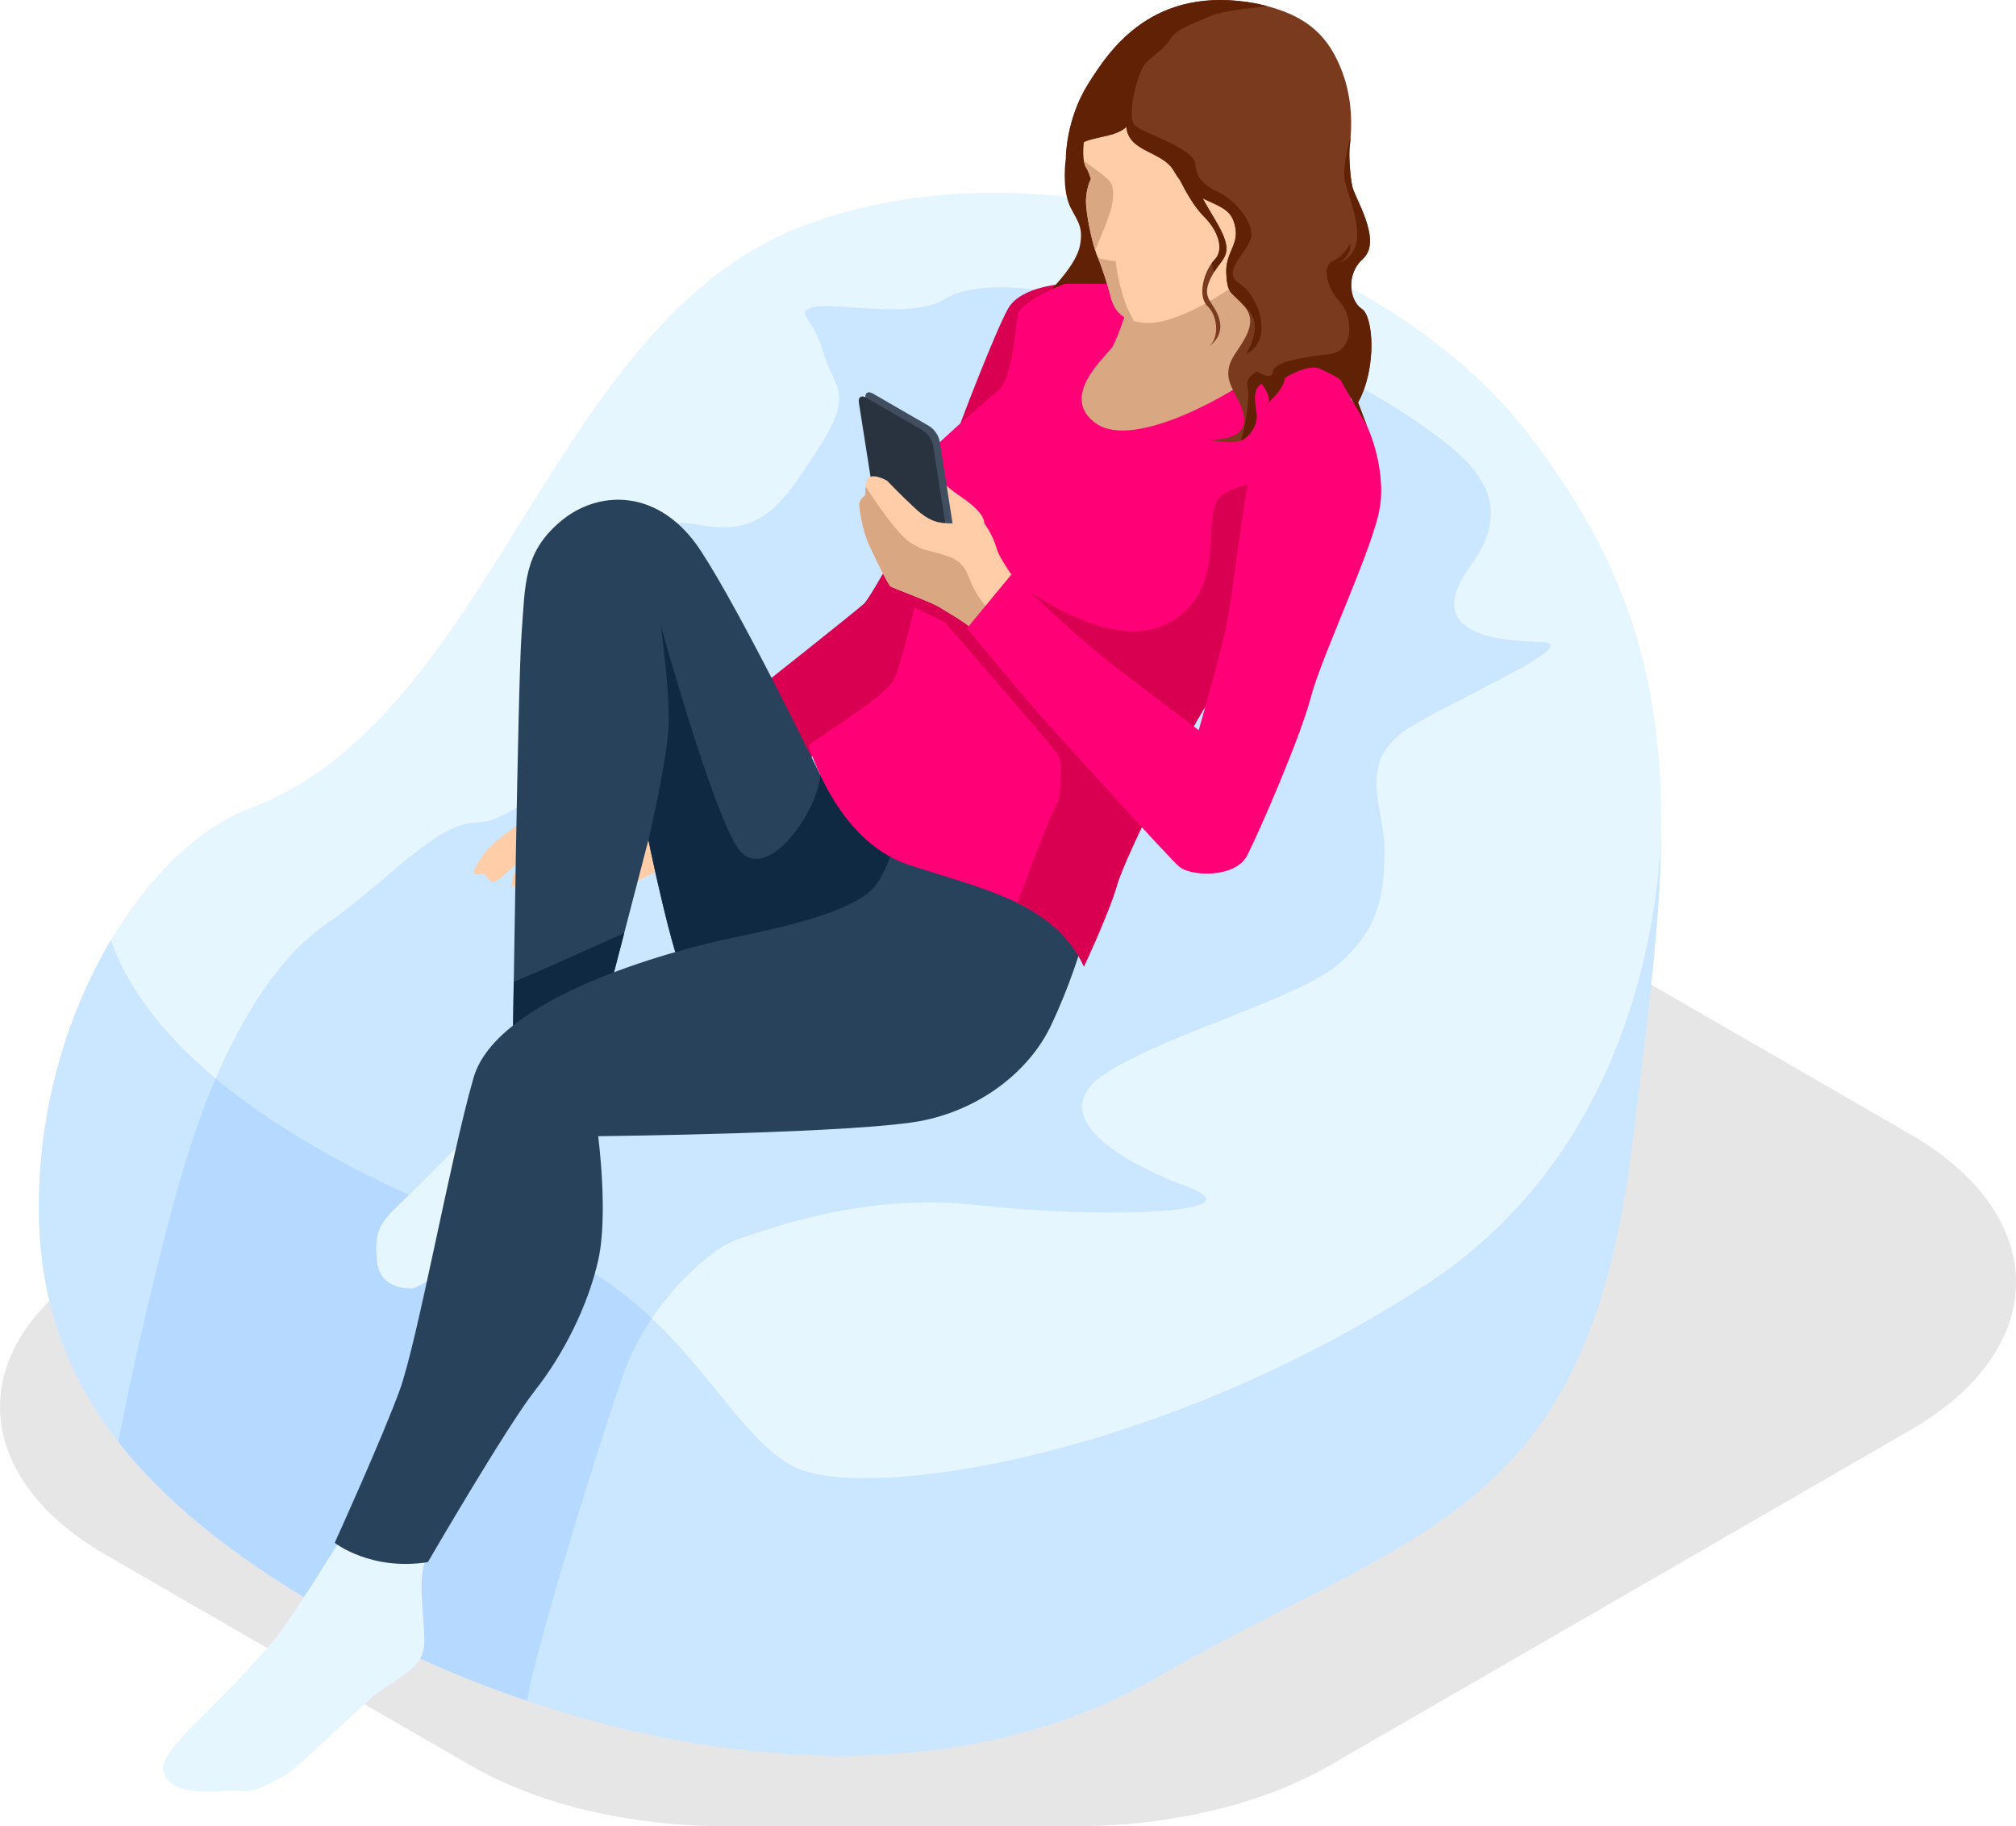
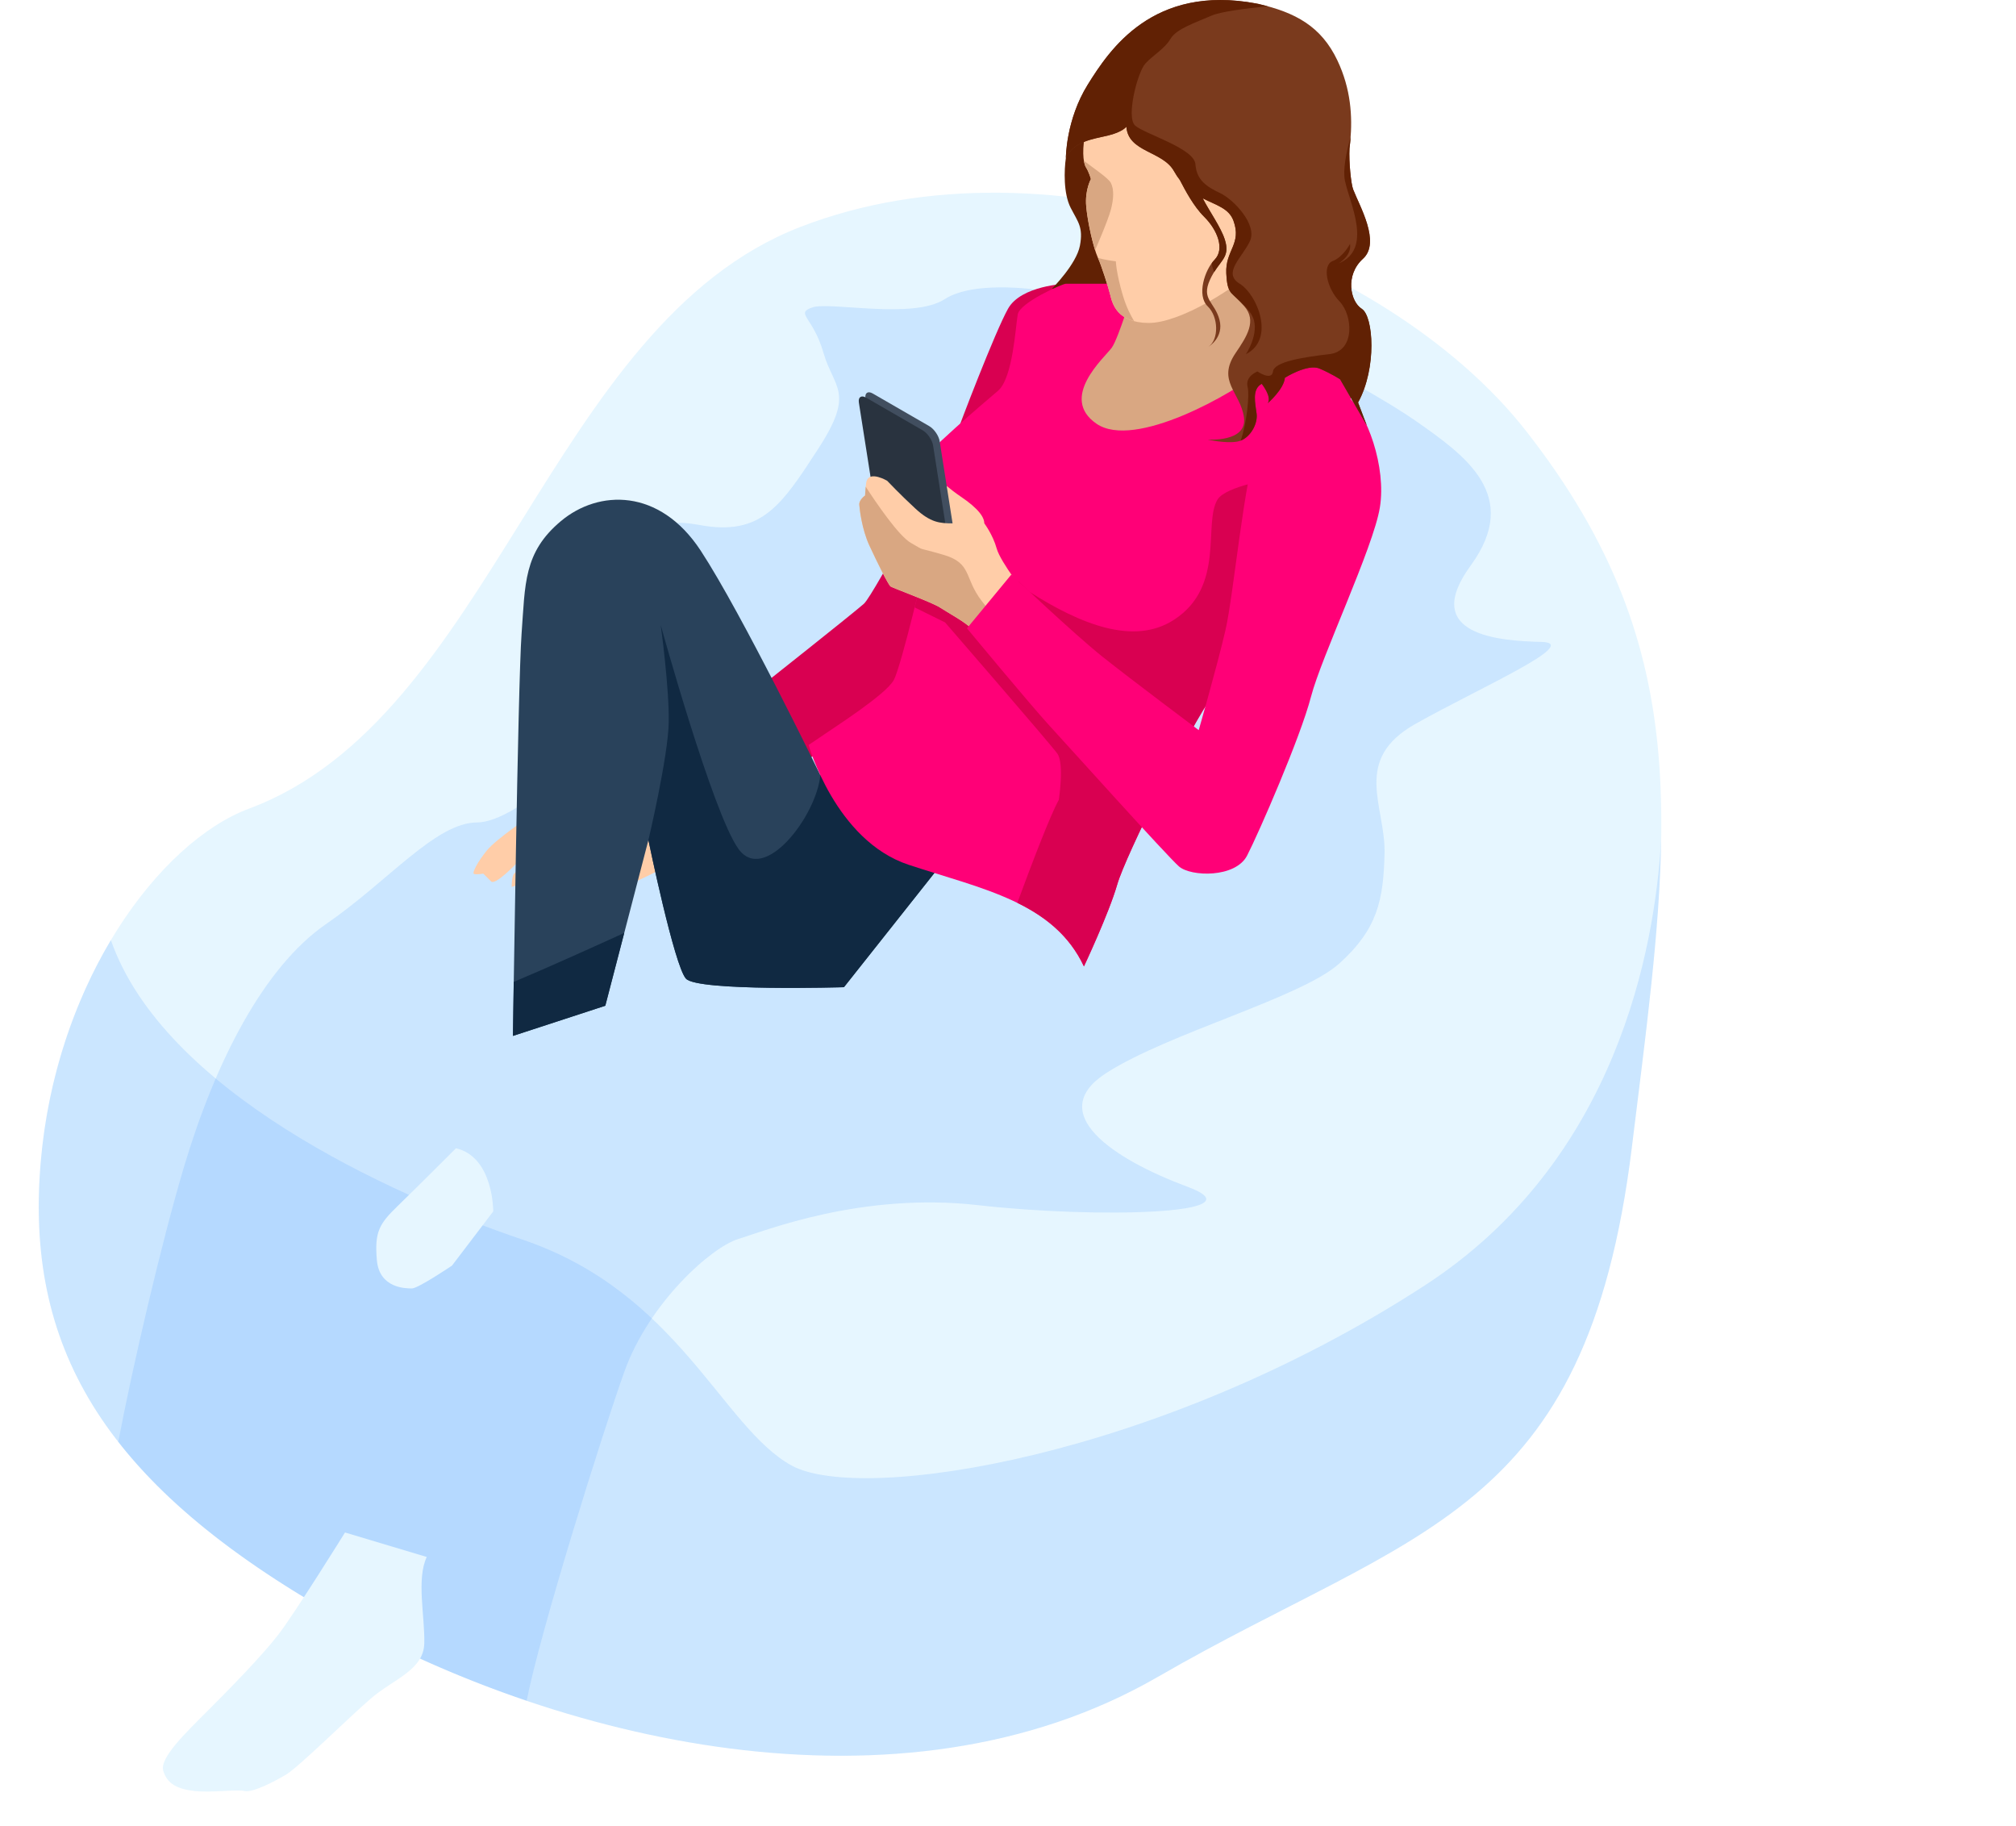
<svg xmlns="http://www.w3.org/2000/svg" width="488" height="442" viewBox="0 0 488 442" fill="none">
  <g clip-path="url(#clip0_309_3364)">
    <g style="mix-blend-mode:multiply" opacity="0.1">
-       <path d="M462.423 274.524L374.17 223.562C346.111 207.362 303.37 204.506 270.108 214.969C236.846 204.506 194.11 207.362 166.051 223.562L25.572 304.681C-8.522 324.37 -8.522 356.59 25.572 376.279L113.831 427.241C131.364 437.364 154.638 442.279 177.743 441.985H258.032C281.142 442.279 304.412 437.364 321.945 427.241L462.423 346.122C496.523 326.433 496.523 294.213 462.423 274.524Z" fill="black" />
-     </g>
+       </g>
    <path d="M60.279 195.708C38.655 203.748 13.596 237.409 9.853 281.273C6.11 325.142 24.117 358.085 78.969 389.762C133.821 421.439 217.908 441.85 280.24 405.857C342.568 369.864 383.938 367.262 394.992 277.834C404.287 202.612 411.564 158.205 369.44 104.347C335.765 61.295 254.509 31.313 193.646 54.96C132.789 78.601 119.303 173.761 60.279 195.703V195.708Z" fill="#E6F6FF" />
    <g style="mix-blend-mode:multiply" opacity="0.2">
      <path d="M394.992 277.834C398.521 249.282 401.755 225.172 402.109 203.295C400.569 229.638 391.329 280.909 344.95 311.061C280.544 352.931 208.453 363.982 191.588 354.676C174.718 345.369 164.272 312.8 126.469 300.01C93.711 288.924 39.567 263.932 26.838 227.53C18.156 242.075 11.627 260.532 9.858 281.268C6.115 325.137 24.122 358.08 78.974 389.757C133.826 421.434 217.912 441.845 280.245 405.852C342.573 369.859 383.943 367.257 394.997 277.829L394.992 277.834Z" fill="#5DA5FD" />
    </g>
    <g style="mix-blend-mode:multiply" opacity="0.2">
      <path d="M373.133 155.363C363.201 155.114 343.584 153.873 356.004 136.866C368.414 119.854 354.514 110.174 342.847 101.974C331.175 93.779 283.38 66.534 253.218 70.437C253.218 70.437 236.338 67.456 228.638 72.425C220.943 77.39 200.813 72.924 196.602 74.414C192.385 75.905 196.816 76.647 199.318 85.341C201.82 94.034 207.038 94.806 198.097 108.568C189.156 122.336 184.342 129.818 169.365 127.071C154.394 124.325 161.212 132.768 168.727 138.974C176.243 145.185 153.641 163.309 150.048 171.01C146.455 178.706 125.503 199.038 115.495 199.053C105.488 199.068 94.07 213.219 78.924 223.652C63.778 234.084 52.106 257.173 44.66 282.006C39.128 300.444 31.956 331.328 28.632 348.963C39.781 363.239 56.198 376.608 78.969 389.757C93.422 398.101 109.908 405.668 127.486 411.619C130.791 394.761 145.862 346.69 151.159 331.911C157.13 315.273 172.191 301.864 178.685 299.876C185.184 297.892 208.523 288.456 236.821 291.681C265.129 294.906 305.598 293.964 287.472 287.235C269.35 280.506 252.715 269.33 267.86 259.645C283.006 249.96 315.037 241.452 324.222 233.167C333.407 224.883 334.898 217.88 335.147 206.485C335.391 195.09 327.198 183.9 342.593 175.217C357.988 166.534 383.061 155.608 373.133 155.358V155.363Z" fill="#5DA5FD" />
    </g>
    <path d="M258.017 68.667C258.017 68.667 247.167 69.076 244.013 74.708C240.853 80.336 232.201 103.001 231.379 105.468C230.556 107.94 211.578 143.924 209.121 146.122C206.659 148.32 183.594 166.584 183.594 166.584L163.544 185.949L170.138 197.897L223.968 167.82L250.053 108.628L258.017 68.662V68.667Z" fill="#D90051" />
    <path d="M128.802 197.214C128.802 197.214 120.15 202.981 117.818 205.867C115.48 208.753 114.384 211.111 114.658 211.445C114.932 211.774 116.99 211.445 116.99 211.445C116.99 211.445 117.843 212.297 118.874 213.324C119.906 214.356 124.955 209.027 124.955 209.027L128.797 207.108C128.797 207.108 125.064 210.841 124.456 211.445C123.853 212.048 123.853 214.66 123.853 214.66L126.873 213.703C126.873 213.703 133.327 212.601 134.15 212.187C134.972 211.774 143.624 207.108 143.624 207.108C143.624 207.108 147.88 204.91 148.02 207.382C148.159 209.85 133.736 212.327 135.934 214.111C138.127 215.896 142.522 217.272 147.466 215.896C152.41 214.525 162.298 209.167 162.298 209.167L170.123 197.907L163.529 185.959C163.529 185.959 138.675 192.548 128.787 197.219L128.802 197.214Z" fill="#FFCDA8" />
    <path d="M110.367 277.904C110.367 277.904 100.763 287.534 96.293 291.85C91.822 296.177 90.631 298.111 91.224 304.97C91.822 311.829 98.226 311.829 99.722 311.829C101.217 311.829 109.405 306.311 109.405 306.311L119.393 293.191C119.393 293.191 119.517 280.047 110.367 277.899V277.904Z" fill="#E6F6FF" />
    <path d="M198.57 187.589C198.57 187.589 179.607 148.51 169.624 133.282C159.637 118.054 144.885 118.503 135.794 126.104C126.704 133.706 127.152 141.307 126.255 153.38C125.363 165.452 124.167 250.713 124.167 250.713L146.524 243.411L156.955 203.315C156.955 203.315 163.215 233.726 166.046 236.856C168.877 239.986 204.287 238.924 204.287 238.924L226.191 211.275L226.853 194.078L198.57 187.594V187.589Z" fill="#29425B" />
    <path d="M178.715 205.403C172.455 196.611 159.936 151.276 159.936 151.276C159.936 151.276 162.024 166.499 161.875 174.838C161.725 183.177 156.956 203.315 156.956 203.315C156.956 203.315 163.215 233.726 166.046 236.856C168.877 239.986 204.287 238.924 204.287 238.924L226.191 211.275L226.854 194.078L198.57 187.594C197.683 197.403 184.975 214.201 178.715 205.408V205.403Z" fill="#102942" />
    <path d="M124.356 237.643C124.232 245.579 124.162 250.713 124.162 250.713L146.519 243.411L151.105 225.79C145.478 228.357 132.794 234.104 124.356 237.643V237.643Z" fill="#102942" />
    <path d="M103.3 376.822L83.514 370.895C83.514 370.895 71.408 390.385 67.381 395.604C63.355 400.823 55.455 408.873 50.242 414.086C45.024 419.305 38.615 425.416 39.512 428.547C40.409 431.677 42.941 433.018 47.112 433.466C51.289 433.915 57.249 433.018 59.188 433.466C61.122 433.915 66.345 431.233 69.32 429.444C72.3 427.654 84.227 415.876 89.739 411.106C95.251 406.341 102.557 404.252 102.707 397.692C102.856 391.133 100.773 382.19 103.3 376.822V376.822Z" fill="#E6F6FF" />
-     <path d="M81.022 373.388C81.022 373.388 89.679 380.261 103.569 378.078C103.569 378.078 122.702 345.145 129.534 336.487C136.367 327.829 142.288 316.13 144.795 305.054C147.302 293.979 144.795 274.988 144.795 274.988C144.795 274.988 209.021 274.305 223.823 271.115C238.625 267.925 249.555 258.359 254.339 248.335C259.119 238.311 261.645 229.429 261.645 229.429L246.599 205.513L217.902 197.897C217.902 197.897 215.969 210.752 210.786 215.532C205.607 220.317 193.078 223.732 177.593 226.922C162.109 230.112 120.21 241.501 114.623 260.861C109.041 280.221 101.067 324.639 96.741 336.482C92.415 348.325 81.027 373.383 81.027 373.383L81.022 373.388Z" fill="#29425B" />
    <path d="M262.722 24.589C262.627 25.152 258.456 35.221 258.017 38.177C257.579 41.133 257.394 46.835 259.169 50.289C260.943 53.748 262.254 54.965 261.411 59.451C260.569 63.937 254.683 69.823 254.683 69.823C254.683 69.823 263.28 76.273 269.54 74.873C275.8 73.467 284.616 60.777 284.227 60.069C283.833 59.361 262.717 24.594 262.717 24.594L262.722 24.589Z" fill="#612104" />
    <path d="M278.082 68.677C278.082 68.677 258.849 68.667 258.017 68.667C257.185 68.667 246.888 73.213 246.36 76.094C245.832 78.97 245.194 91.496 241.586 94.572C237.982 97.652 224.501 109.007 220.688 114.201C216.866 119.4 217.289 124.918 219.203 128.846C221.112 132.773 224.082 135.849 224.082 135.849C224.082 135.849 218.246 161.101 216.338 164.605C214.429 168.104 201.894 176.089 199.452 177.789C197.01 179.484 195.729 180.286 195.729 180.286C195.729 180.286 202.223 203.439 219.946 209.296C237.663 215.148 255.062 218.298 262.383 233.895C262.383 233.895 268.433 221.055 270.447 214.052C272.46 207.048 288.164 175.641 293.681 168.104C299.198 160.572 315.64 135.635 315.64 135.635L327.556 94.318L312.774 76.852L278.082 68.687V68.677Z" fill="#FF0077" />
    <path d="M312.221 78.233C312.221 78.233 309.575 57.213 310.9 52.128L274.494 69.44C274.494 69.44 270.801 81.846 269.096 84.184C267.392 86.522 256.223 96.232 265.428 102.557C274.628 108.878 298.536 95.275 305.538 89.503C312.545 83.731 312.216 78.233 312.216 78.233H312.221Z" fill="#D9A782" />
    <path d="M264.073 43.346C264.073 43.346 262.582 45.972 262.936 49.955C263.29 53.933 264.711 60.044 265.707 62.247C266.699 64.45 268.264 69.425 268.762 71.414C269.261 73.403 270.327 78.093 277.997 78.163C285.667 78.233 299.448 69.495 304.282 64.595C309.111 59.69 315.361 47.752 318.132 39.443C320.903 31.134 321.681 13.443 308.683 5.628C295.685 -2.188 281.406 4.207 274.09 11.026C266.774 17.845 263.898 27.579 262.881 31.627C261.87 35.674 262.119 39.303 262.881 40.509C263.649 41.716 264.073 43.351 264.073 43.351V43.346Z" fill="#FFCDA8" />
    <path d="M315.64 135.63L319.647 121.748L308.748 115.786C308.748 115.786 296.672 117.581 294.693 120.94C291.219 126.832 296.632 141.855 284.247 149.96C274.499 156.34 261.541 151.092 249.066 143.156L246.664 140.809L223.35 138.979C222.862 141.038 222.174 143.914 221.406 147.009L228.777 150.643C228.777 150.643 254.19 179.967 255.934 182.375C257.678 184.787 256.293 193.605 256.293 193.605C254.314 197.099 249.824 208.848 246.261 218.503C253.198 221.912 258.919 226.508 262.383 233.885C262.383 233.885 268.434 221.045 270.447 214.042C272.46 207.038 288.164 175.631 293.682 168.094C299.199 160.562 315.64 135.625 315.64 135.625V135.63Z" fill="#D90051" />
    <path d="M239.293 131.921C239.293 129.484 238.261 128.078 238.261 126.672C238.261 125.267 237.045 123.203 232.455 120.113C227.865 117.017 222.522 111.3 221.022 112.332C219.522 113.364 219.806 114.301 221.022 116.27C222.243 118.238 228.996 124.409 229.644 124.609C230.297 124.813 229.644 130.047 229.644 130.047L239.293 131.921V131.921Z" fill="#FFCDA8" />
    <path d="M233.686 146.391C233.895 147.737 233.108 148.28 231.927 147.598L218.246 139.697C217.065 139.014 215.929 137.359 215.719 136.013L209.5 96.441C209.29 95.095 210.078 94.552 211.259 95.235L224.939 103.135C226.121 103.818 227.257 105.473 227.466 106.819L233.681 146.391H233.686Z" fill="#414E5F" />
    <path d="M232.091 147.403C232.301 148.744 231.513 149.292 230.332 148.609L216.651 140.709C215.47 140.026 214.334 138.371 214.125 137.025L207.905 97.453C207.695 96.107 208.483 95.564 209.664 96.247L223.345 104.147C224.526 104.83 225.662 106.485 225.871 107.831L232.086 147.403H232.091Z" fill="#29333F" />
    <path d="M209.779 116.364C209.559 117.002 209.405 119.923 209.405 119.923C209.405 119.923 207.905 120.955 207.999 122.171C208.094 123.393 208.657 128.168 210.436 132.011C212.216 135.854 215.027 141.571 215.59 141.945C216.153 142.319 225.617 145.783 227.491 147.004C229.365 148.221 233.676 150.563 235.081 152.064C236.487 153.564 237.987 155.064 237.987 155.064L248.667 144.288C248.667 144.288 242.203 136.133 241.266 132.758C240.329 129.389 238.266 126.667 238.266 126.667H230.596C227.491 126.667 225.268 126.478 221.605 123.108C217.937 119.734 214.752 116.359 214.752 116.359C214.752 116.359 210.631 113.922 209.789 116.359L209.779 116.364Z" fill="#FFCDA8" />
    <path d="M228.328 134.264C221.301 132.2 224.396 133.606 220.509 131.403C217.494 129.698 211.912 121.424 209.559 117.795C209.46 118.802 209.405 119.923 209.405 119.923C209.405 119.923 207.905 120.955 207.999 122.171C208.094 123.393 208.657 128.168 210.436 132.011C212.216 135.854 215.027 141.571 215.59 141.945C216.153 142.319 225.617 145.783 227.491 147.004C229.365 148.221 233.676 150.563 235.081 152.064C236.487 153.564 237.987 155.064 237.987 155.064L242.163 150.847C240.863 149.422 239.288 147.597 237.613 145.409C233.302 139.787 235.361 136.317 228.333 134.259L228.328 134.264Z" fill="#D9A782" />
    <path d="M244.805 139.059L234.07 152.064C234.07 152.064 249.594 170.811 254 175.586C258.401 180.366 282.483 207.163 285.383 209.695C288.289 212.222 299.064 212.506 301.875 207.073C304.685 201.64 314.808 178.397 317.334 168.657C319.866 158.907 332.42 132.579 334.015 122.829C335.61 113.084 331.015 99.97 325.767 95.374C320.519 90.784 308.339 96.027 304.685 106.151C301.032 116.275 298.69 143.7 296.627 152.567C294.568 161.44 290.163 176.712 290.163 176.712C290.163 176.712 273.766 164.435 266.828 158.907C259.896 153.38 244.8 139.059 244.8 139.059H244.805Z" fill="#FF0077" />
    <path d="M274.544 77.734C273.686 76.338 272.63 74.275 271.817 71.553C270.183 66.08 270.108 63.239 270.108 63.239C270.108 63.239 267.591 62.98 265.767 62.397C266.764 64.67 268.269 69.465 268.757 71.409C269.166 73.049 269.968 76.523 274.539 77.729L274.544 77.734Z" fill="#D9A782" />
    <path d="M262.373 38.909C262.493 39.607 262.662 40.156 262.881 40.504C263.649 41.711 264.073 43.346 264.073 43.346C264.073 43.346 262.582 45.972 262.936 49.955C263.22 53.15 264.197 57.726 265.084 60.542C265.099 60.517 268.194 53.434 268.902 50.738C269.615 48.041 269.684 45.838 268.902 44.273C268.339 43.146 264.79 40.769 262.373 38.914V38.909Z" fill="#D9A782" />
    <path d="M329.645 74.748C326.824 72.979 325.558 66.574 329.924 62.626C334.29 58.678 329.076 49.825 327.551 45.853C327.018 44.472 326.49 39.074 326.664 35.934C326.724 35.475 326.774 35.017 326.819 34.543C326.849 34.388 326.864 34.239 326.864 34.089C327.407 28.173 327.003 21.508 323.734 14.62C319.817 6.36 313.557 3.011 304.566 0.937C304.417 0.902 304.262 0.877 304.108 0.857L304.118 0.847C279.089 -3.828 268.598 11.973 263.305 20.477C258.012 28.98 258.007 38.177 258.007 38.177C259.936 34.194 264.576 33.656 268.129 32.813C271.683 31.976 272.655 30.67 272.655 30.67C273.088 36.891 281.441 36.487 284.192 41.437C284.636 42.229 285.099 42.932 285.593 43.56C286.884 46.022 288.887 49.885 291.469 52.447C294.723 55.677 296.492 60.293 294.03 62.83C291.568 65.367 289.645 71.518 292.336 74.13C295.027 76.747 295.027 82.205 292.565 83.895C292.565 83.895 296.333 81.667 295.182 77.36C294.03 73.054 290.726 72.515 292.874 67.75C295.022 62.985 297.948 62.596 296.482 57.985C295.54 55.01 292.804 51.226 291.13 47.991C294.409 49.671 297.459 50.399 298.561 53.38C300.659 59.067 296.562 60.562 296.836 66.155C297.095 71.394 298.042 70.541 301.172 74.09C304.297 77.644 301.82 81.433 299.109 85.42C294.449 92.269 300.265 94.921 301.117 101.017C301.97 107.108 292.346 106.38 292.346 106.38C292.346 106.38 296.562 107.382 299.483 106.879C302.403 106.38 304.481 102.727 304.172 100.189C303.863 97.652 302.941 94.193 305.403 92.887C305.403 92.887 307.94 96.037 306.864 97.578C306.864 97.578 310.781 94.193 311.01 91.427C311.01 91.427 316.467 87.967 319.393 89.198C322.313 90.43 324.387 91.81 324.387 91.81L330.851 102.966C330.851 102.966 329.959 100.743 328.728 97.408C333.323 89.059 332.446 76.518 329.625 74.743L329.645 74.748Z" fill="#7A3A1D" />
    <path d="M283.365 9.376C284.735 6.983 289.4 5.468 293.327 3.758C295.495 2.811 301.675 2.029 306.859 1.515C306.116 1.311 305.353 1.122 304.571 0.942C304.421 0.907 304.267 0.882 304.112 0.862L304.122 0.852C279.094 -3.823 268.603 11.978 263.31 20.482C258.017 28.985 258.012 38.182 258.012 38.182C259.941 34.199 264.581 33.661 268.134 32.818C271.688 31.981 272.66 30.675 272.66 30.675C273.093 36.896 281.446 36.492 284.197 41.442C284.641 42.234 285.104 42.937 285.598 43.565C286.888 46.027 288.892 49.89 291.474 52.452C294.728 55.682 296.497 60.298 294.035 62.835C293.786 63.084 293.552 63.374 293.323 63.688C293.382 64.42 293.597 65.128 293.921 65.816C295.834 62.766 297.723 61.888 296.487 57.995C295.545 55.02 292.809 51.236 291.135 48.001C294.414 49.681 297.464 50.409 298.565 53.389C300.664 59.077 296.567 60.572 296.841 66.165C296.981 68.926 297.31 69.993 298.042 70.905C300.205 72.969 302.463 74.893 303.275 76.787C304.96 80.69 301.591 85.719 301.591 85.719C308.767 82.086 304.337 71.284 300.086 68.672C295.834 66.055 300.704 62.342 302.563 58.354C304.426 54.367 298.58 48.26 295.391 46.755C292.201 45.25 289.634 43.655 289.37 39.757C289.101 35.859 276.971 32.405 274.758 30.371C272.545 28.332 275.371 17.426 277.25 15.377C279.129 13.329 281.979 11.774 283.345 9.381L283.365 9.376Z" fill="#612104" />
    <path d="M329.645 74.748C326.824 72.979 325.558 66.574 329.924 62.626C334.29 58.678 329.077 49.825 327.551 45.853C327.018 44.472 326.49 39.074 326.664 35.934C326.724 35.475 326.774 35.016 326.819 34.543C326.849 34.388 326.864 34.239 326.864 34.089C326.899 33.755 326.924 33.416 326.948 33.072C325.887 36.861 325.025 41.108 325.553 43.685C326.664 49.128 332.48 60.313 323.973 63.777C323.973 63.777 327.238 61.998 326.794 59.027C326.794 59.027 325.159 62.197 322.588 63.184C320.016 64.176 321.102 69.699 324.272 72.974C327.437 76.249 328.135 84.977 321.8 85.709C315.466 86.442 308.439 87.534 308.144 89.906C307.845 92.284 304.382 89.906 304.382 89.906C304.382 89.906 301.312 91.043 302.009 93.695C302.493 95.544 301.815 102.393 300.315 106.649C302.802 105.687 304.471 102.492 304.192 100.194C303.883 97.657 302.961 94.198 305.423 92.892C305.423 92.892 307.96 96.042 306.884 97.582C306.884 97.582 310.801 94.198 311.03 91.432C311.03 91.432 316.487 87.972 319.413 89.204C322.333 90.435 324.407 91.815 324.407 91.815L330.871 102.971C330.871 102.971 329.979 100.748 328.748 97.413C333.343 89.064 332.466 76.523 329.645 74.748V74.748Z" fill="#612104" />
  </g>
  <defs>
    <clipPath id="clip0_309_3364">
      <rect width="488" height="442" fill="white" />
    </clipPath>
  </defs>
</svg>